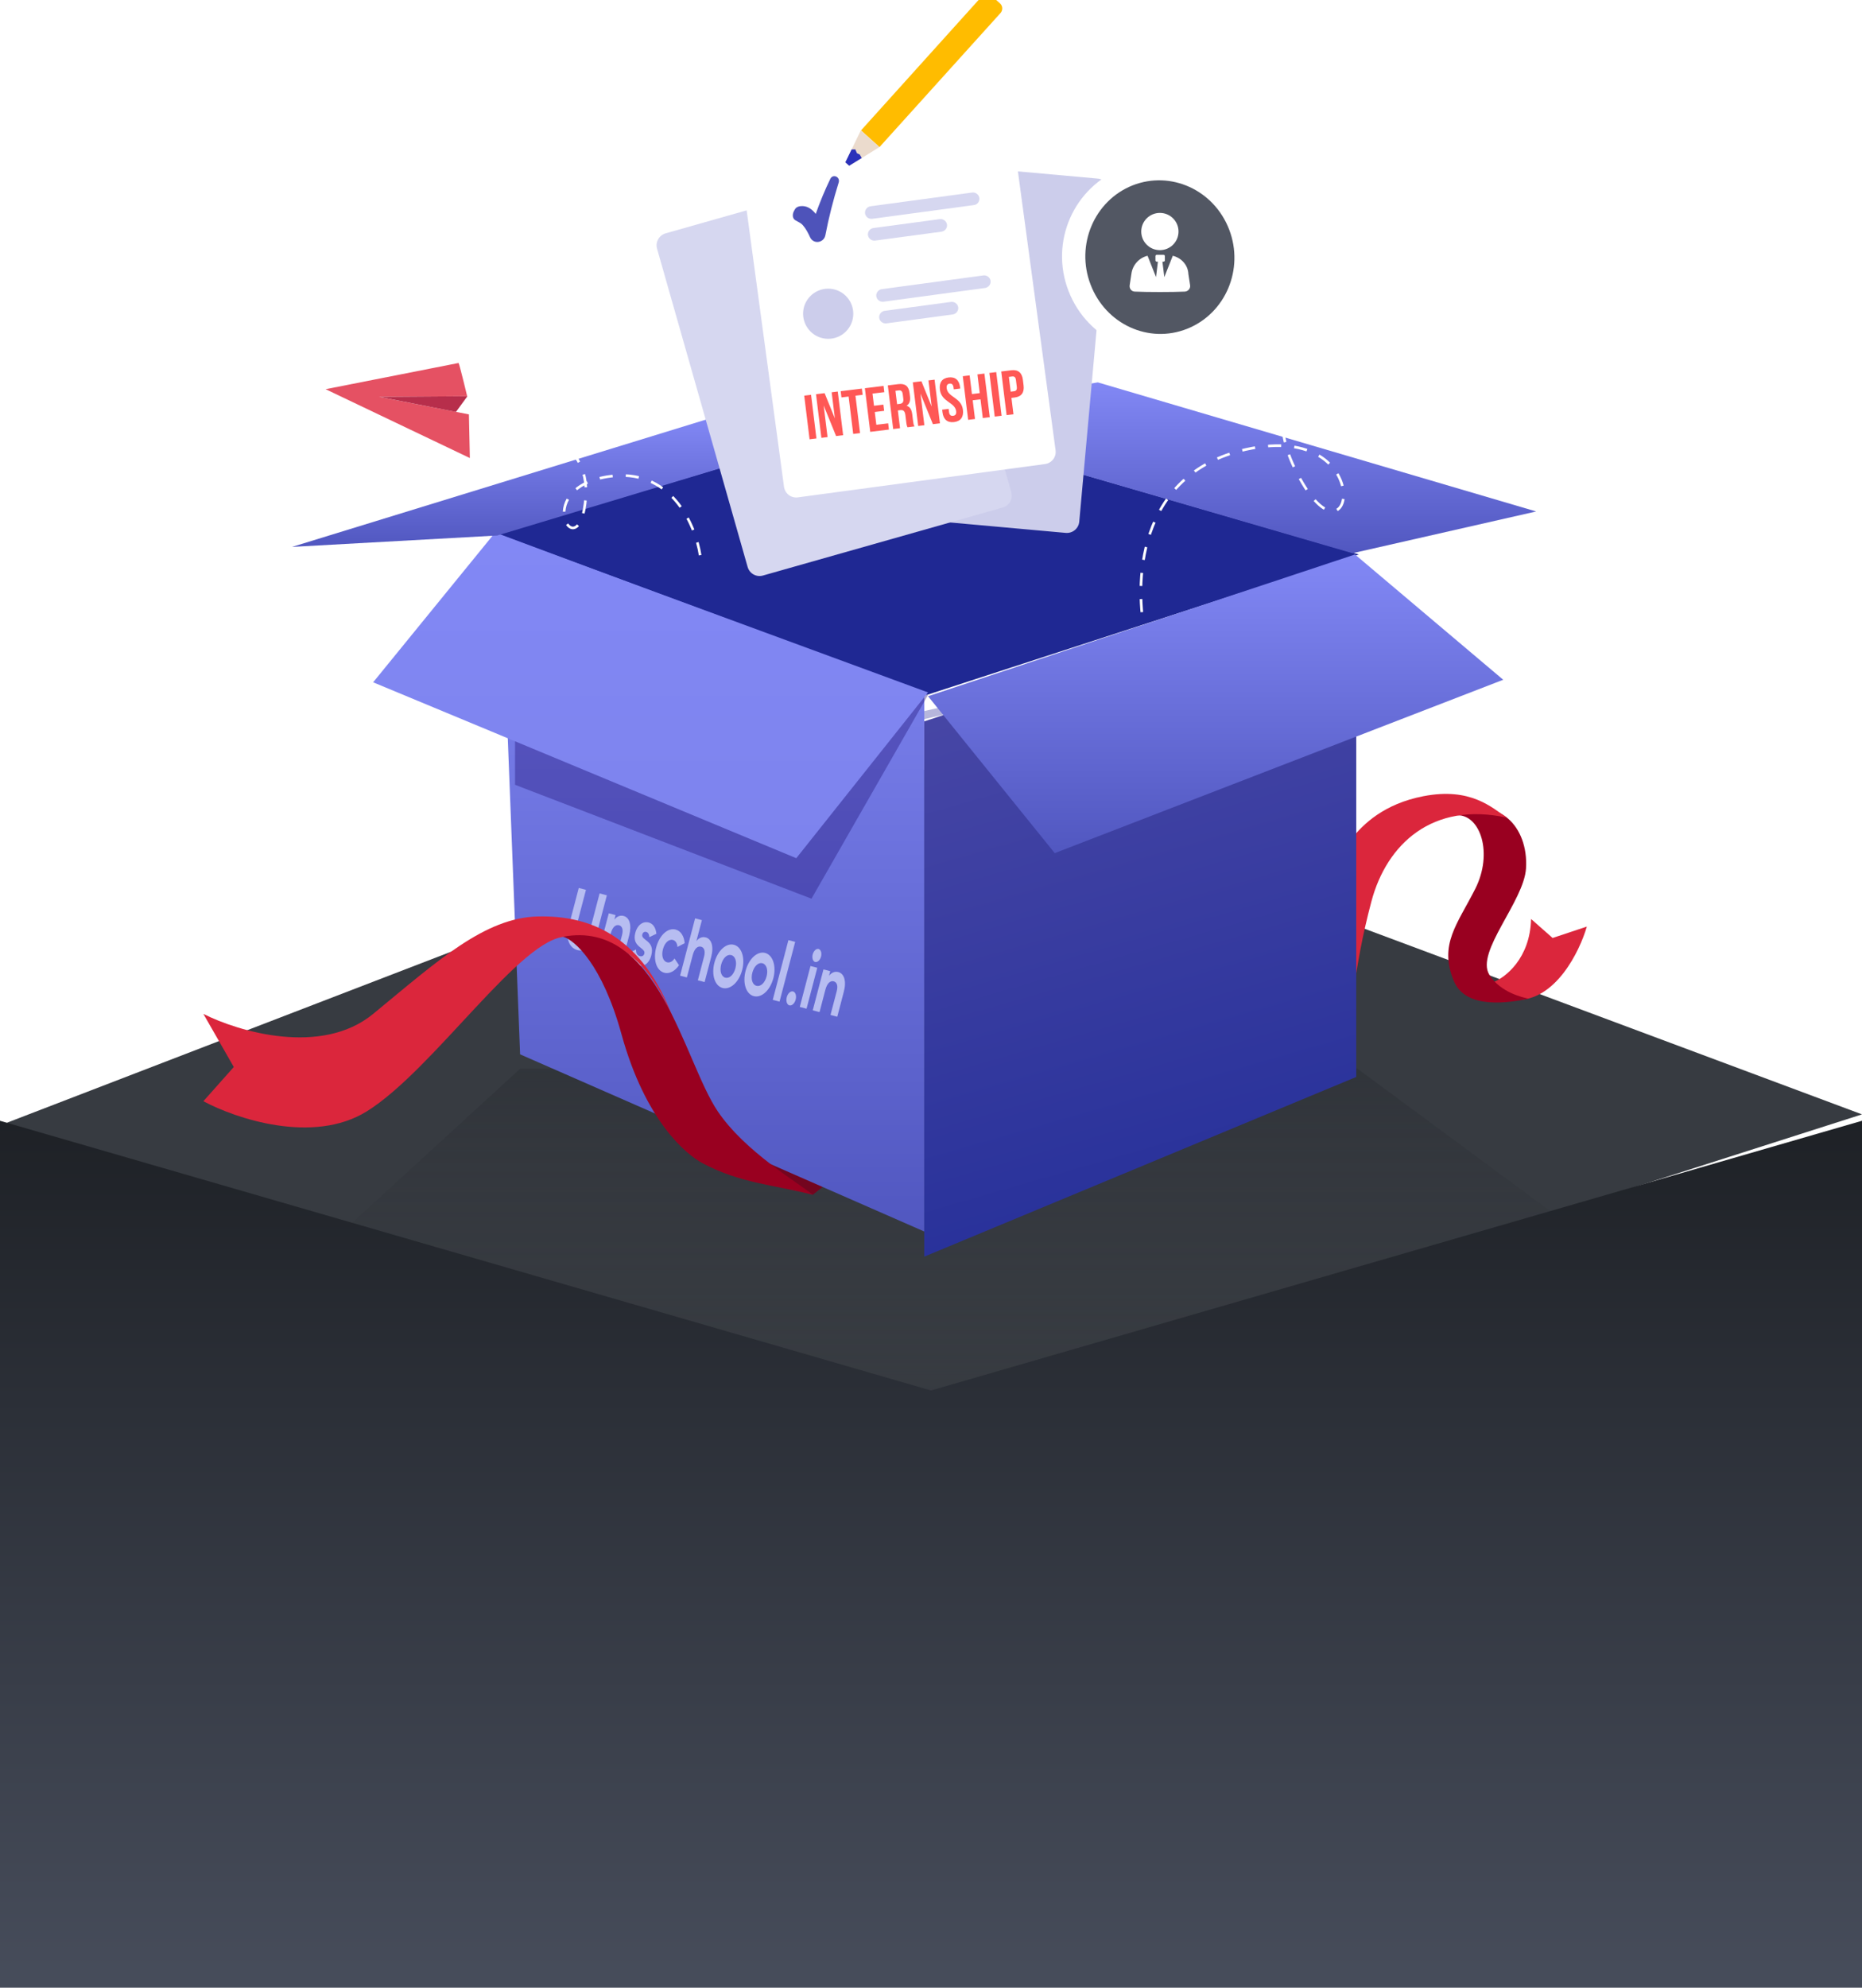
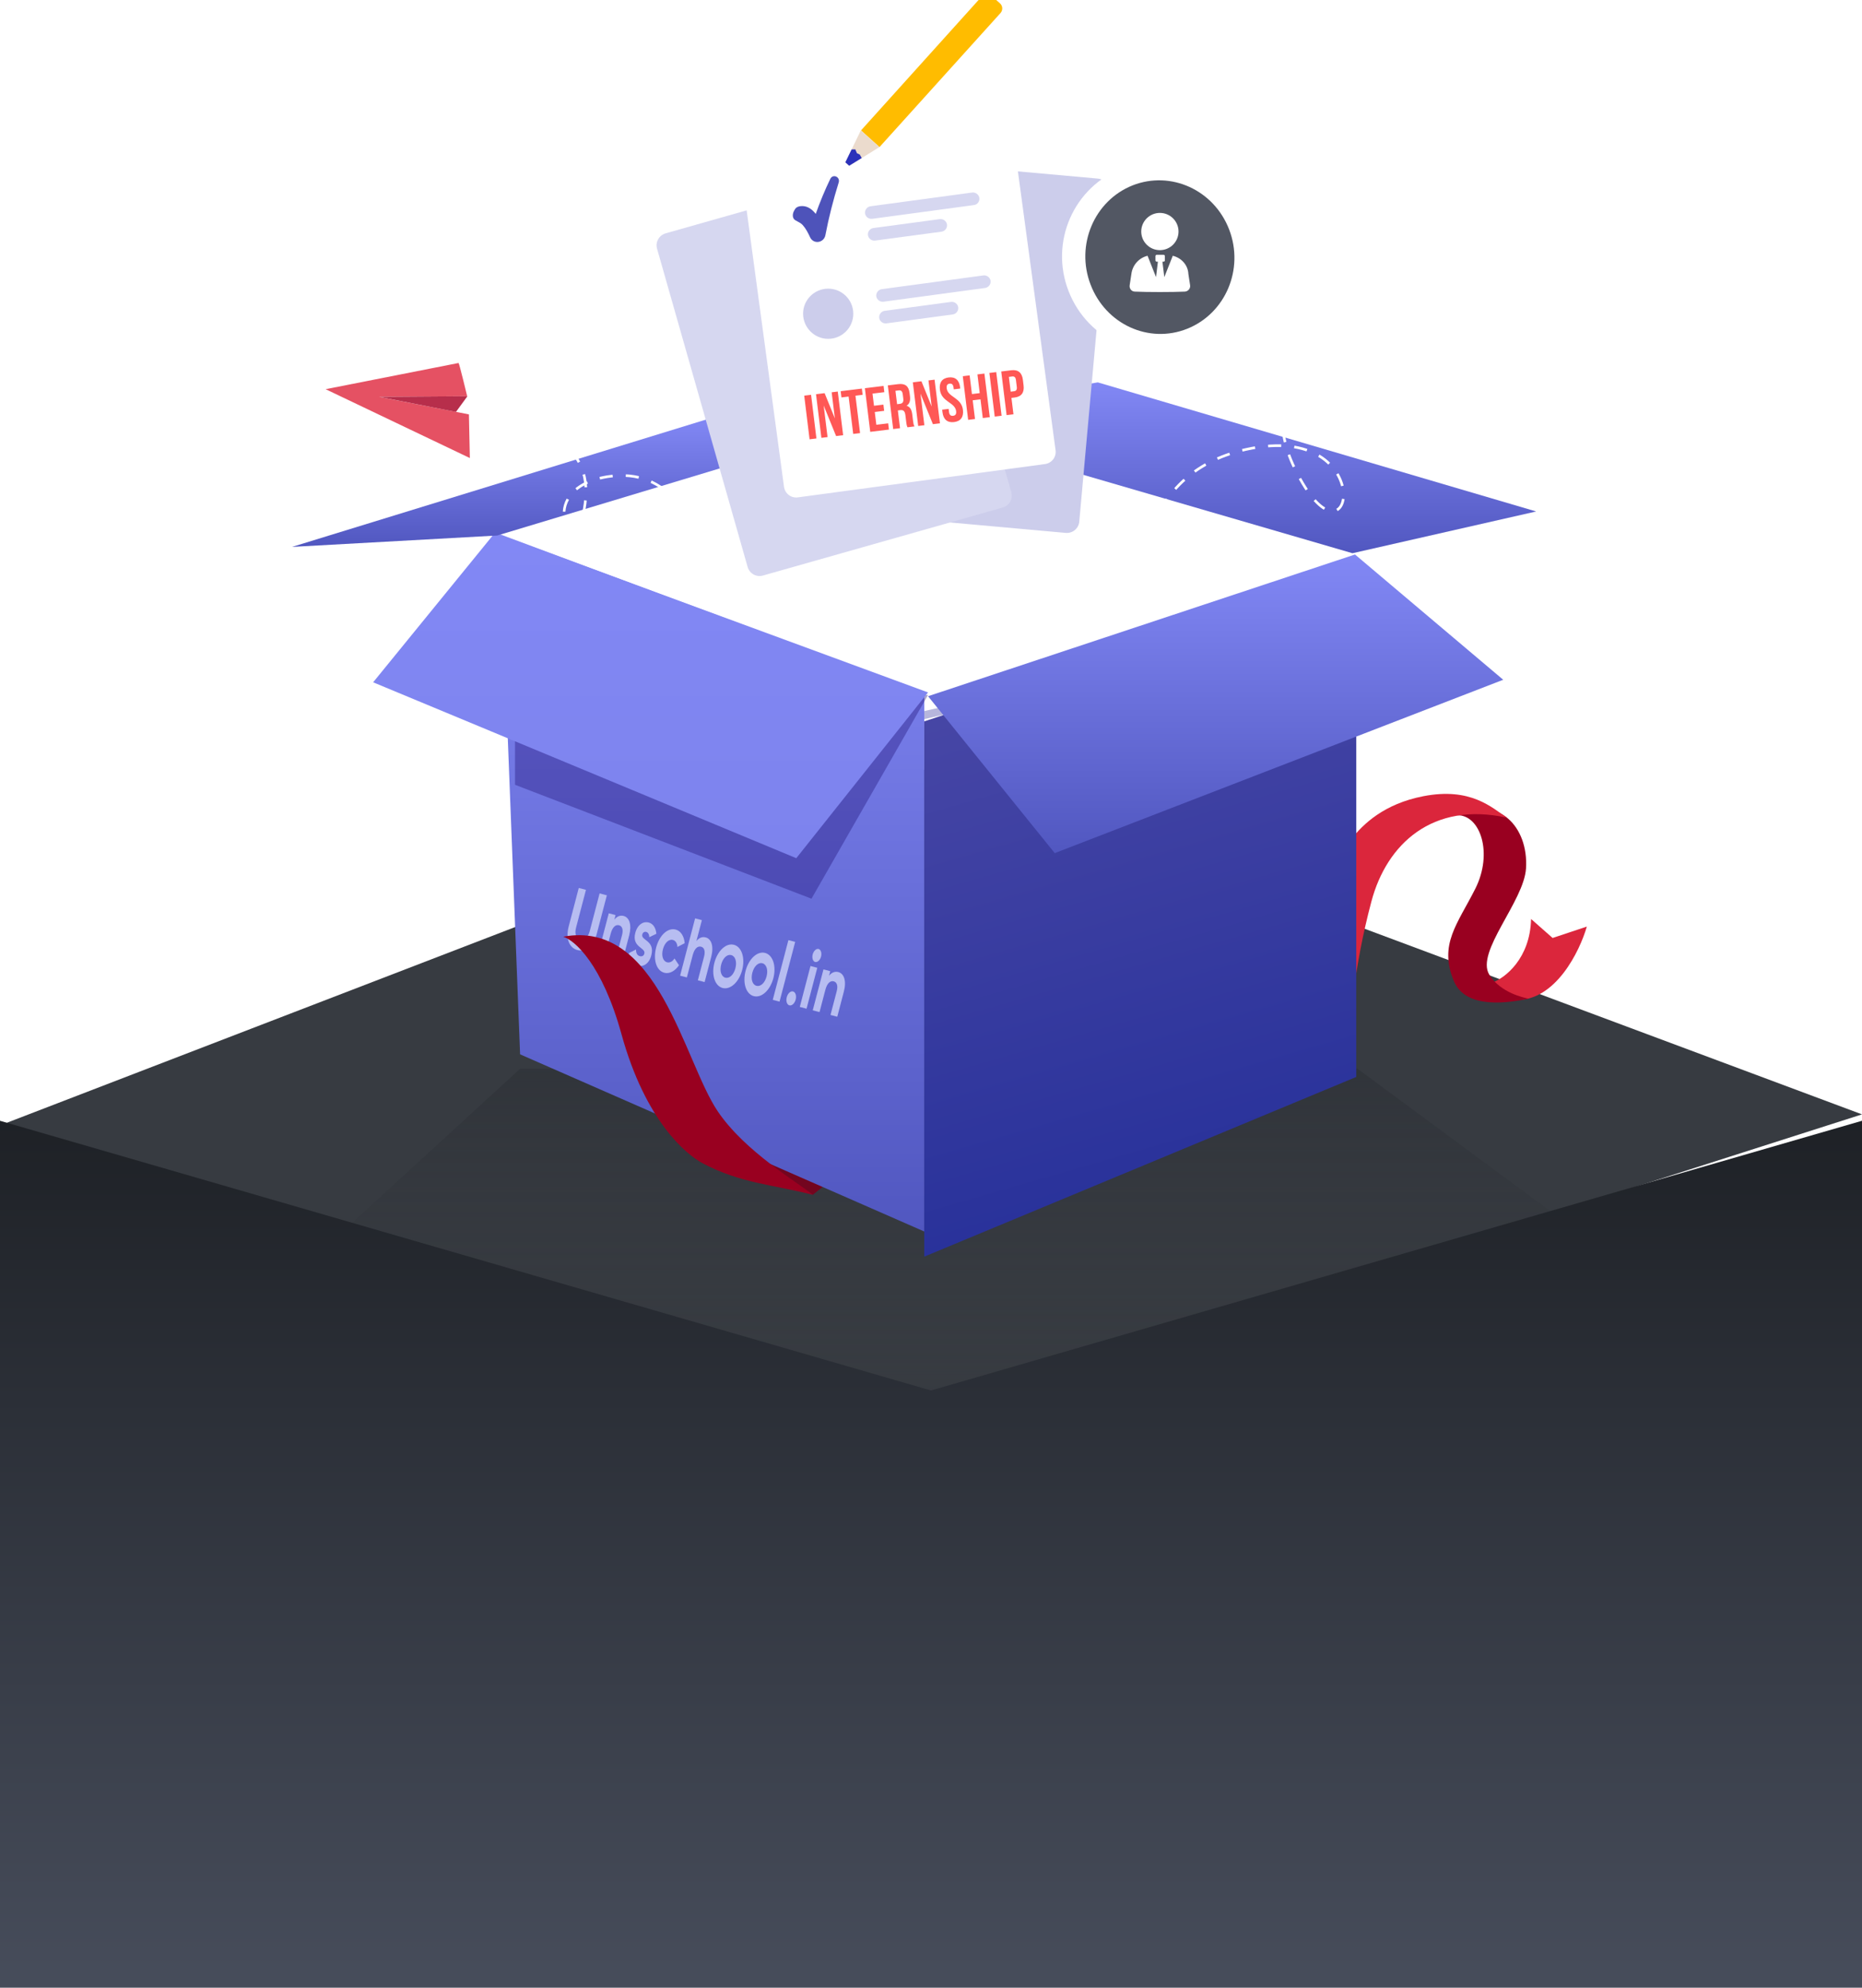
<svg xmlns="http://www.w3.org/2000/svg" width="179" height="191" viewBox="0 0 179 191" fill="none">
  <g clip-path="url(#clip0)">
    <path d="M89.5 73.696L0 108.141L89.5 135.696L179 107.081L89.5 73.696Z" fill="#373B41" />
    <path d="M32 119.196L50 102.696H130.5L151.5 118.196L90.184 136.696L32 119.196Z" fill="url(#paint0_linear)" />
    <path d="M89.5 133.613L0 107.696V418.696H179V107.696L89.5 133.613Z" fill="url(#paint1_linear)" />
-     <path d="M85.319 40.149L47.929 51.336L89.094 66.779L130.625 53.281L85.319 40.149Z" fill="#1F2893" />
    <path d="M147.188 88.307C147.09 92.101 144.711 93.941 143.534 94.387C143.778 94.954 144.557 96.089 145.726 96.089C149.526 96.186 151.857 91.428 152.547 89.037L149.258 90.131L147.188 88.307Z" fill="#DB263C" />
    <path d="M78.132 114.81L79.35 113.843L72.286 110.803L78.132 114.81Z" fill="#73051F" />
    <ellipse rx="2.436" ry="2.432" transform="matrix(0.975 -0.221 0.221 0.975 82.038 70.008)" fill="white" />
    <path d="M88.269 68.848L99.672 66.268" stroke="#B6B6DC" stroke-width="0.757" stroke-linecap="round" />
    <path d="M146.701 83.438C146.945 79.425 144.022 76.39 140.125 78.336C142.317 78.336 143.54 81.984 141.83 85.389C140.119 88.793 138.298 90.734 139.759 94.26C140.929 97.081 145.199 96.327 146.945 95.963C146.539 95.882 144.241 95.408 143.169 93.657C141.83 91.469 146.509 86.615 146.701 83.438Z" fill="#990020" />
    <path d="M136.837 76.507C133.062 77.236 131.032 79.188 129.895 80.647L129.651 99.616C129.854 98.116 130.088 93.171 131.844 86.599C133.305 81.127 137.69 76.993 144.875 78.574C143.414 77.601 141.384 75.628 136.837 76.507Z" fill="#DB263C" />
    <path d="M88.851 118.337V66.536L48.051 51.336L49.999 101.313L88.851 118.337Z" fill="url(#paint2_linear)" />
    <path d="M55.515 91.294C56.292 91.497 57.057 90.923 57.368 89.736L58.339 86.031L57.642 85.849L56.694 89.467C56.554 90.002 56.267 90.356 55.793 90.232C55.318 90.108 55.242 89.659 55.382 89.124L56.33 85.506L55.638 85.326L54.668 89.03C54.357 90.218 54.742 91.092 55.515 91.294Z" fill="#B7BDF1" />
    <path d="M59.956 88.016C59.618 87.928 59.304 88.056 59.06 88.371L59.175 87.93L58.524 87.76L57.493 91.693L58.145 91.863L58.701 89.739C58.88 89.055 59.194 88.826 59.512 88.909C59.805 88.985 59.939 89.315 59.799 89.85L59.2 92.138L59.851 92.308L60.483 89.894C60.758 88.848 60.491 88.156 59.956 88.016Z" fill="#B7BDF1" />
    <path d="M61.745 89.795C61.801 89.582 61.961 89.507 62.122 89.549C62.309 89.597 62.411 89.784 62.421 90.055L63.1 89.728C63.045 89.134 62.768 88.751 62.359 88.644C61.84 88.508 61.283 88.842 61.073 89.644C60.71 91.029 62.095 91.054 61.944 91.628C61.885 91.856 61.714 91.93 61.507 91.876C61.255 91.81 61.133 91.576 61.147 91.235L60.452 91.583C60.474 92.236 60.761 92.664 61.266 92.796C61.806 92.937 62.388 92.652 62.611 91.802C62.99 90.355 61.593 90.377 61.745 89.795Z" fill="#B7BDF1" />
    <path d="M63.866 93.475C64.361 93.604 64.897 93.307 65.275 92.75L64.842 92.099C64.656 92.395 64.388 92.535 64.125 92.467C63.736 92.365 63.566 91.842 63.729 91.221C63.894 90.591 64.299 90.218 64.688 90.32C64.945 90.387 65.109 90.648 65.125 90.997L65.819 90.632C65.771 89.972 65.449 89.451 64.954 89.322C64.187 89.122 63.385 89.879 63.078 91.05C62.771 92.222 63.099 93.275 63.866 93.475Z" fill="#B7BDF1" />
    <path d="M67.843 90.076C67.505 89.988 67.191 90.116 66.947 90.43L67.474 88.417L66.823 88.247L65.38 93.753L66.031 93.923L66.588 91.799C66.767 91.115 67.081 90.886 67.399 90.969C67.691 91.045 67.826 91.375 67.686 91.909L67.087 94.198L67.738 94.368L68.37 91.954C68.644 90.908 68.378 90.216 67.843 90.076Z" fill="#B7BDF1" />
    <path d="M69.466 94.937C70.208 95.131 71.041 94.382 71.348 93.21C71.655 92.038 71.296 90.978 70.554 90.784C69.812 90.591 68.985 91.341 68.677 92.513C68.371 93.685 68.724 94.744 69.466 94.937ZM69.726 93.946C69.342 93.846 69.162 93.32 69.329 92.683C69.496 92.046 69.911 91.675 70.294 91.775C70.683 91.877 70.864 92.403 70.697 93.04C70.53 93.677 70.114 94.048 69.726 93.946Z" fill="#B7BDF1" />
    <path d="M72.463 95.72C73.205 95.914 74.038 95.165 74.345 93.993C74.652 92.821 74.293 91.761 73.551 91.567C72.809 91.373 71.982 92.124 71.674 93.296C71.368 94.468 71.721 95.526 72.463 95.72ZM72.723 94.729C72.339 94.629 72.159 94.103 72.326 93.466C72.493 92.829 72.908 92.458 73.291 92.558C73.68 92.66 73.861 93.186 73.694 93.823C73.527 94.46 73.111 94.831 72.723 94.729Z" fill="#B7BDF1" />
    <path d="M74.288 96.079L74.939 96.249L76.443 90.507L75.792 90.337L74.288 96.079Z" fill="#B7BDF1" />
    <path d="M75.886 96.606C76.124 96.668 76.394 96.419 76.491 96.049C76.588 95.68 76.474 95.331 76.237 95.269C76 95.207 75.729 95.456 75.633 95.825C75.536 96.195 75.649 96.544 75.886 96.606Z" fill="#B7BDF1" />
    <path d="M78.362 92.437C78.585 92.495 78.84 92.26 78.929 91.921C79.018 91.583 78.912 91.245 78.69 91.187C78.473 91.13 78.215 91.374 78.126 91.712C78.038 92.05 78.145 92.381 78.362 92.437ZM76.885 96.757L77.536 96.927L78.567 92.995L77.916 92.825L76.885 96.757Z" fill="#B7BDF1" />
    <path d="M80.595 93.407C80.257 93.319 79.943 93.447 79.698 93.761L79.814 93.321L79.163 93.15L78.132 97.083L78.784 97.253L79.34 95.13C79.519 94.445 79.833 94.216 80.151 94.299C80.444 94.376 80.578 94.705 80.438 95.24L79.838 97.529L80.49 97.699L81.122 95.284C81.396 94.238 81.13 93.547 80.595 93.407Z" fill="#B7BDF1" />
    <g filter="url(#filter0_i)">
      <path d="M130.38 53.281L88.85 66.9V118.336L130.38 101.069V53.281Z" fill="url(#paint3_linear)" />
    </g>
-     <path d="M35.263 106.79C30.099 110 22.637 107.479 19.552 105.817L22.475 102.529L19.552 97.427C22.921 99.129 30.903 101.513 35.872 97.427C42.083 92.32 46.589 88.185 51.705 88.064C56.82 87.942 61.813 90.009 64.736 97.913C61.691 90.739 58.281 90.131 54.506 90.009C50.218 89.871 41.718 102.777 35.263 106.79Z" fill="#DB263C" />
    <path d="M78.011 86.356L89.216 66.779H49.512V75.412L78.011 86.356Z" fill="#1E1075" fill-opacity="0.37" />
    <path d="M76.549 82.465L89.216 66.536L47.563 51.215L35.871 65.563L76.549 82.465Z" fill="url(#paint4_linear)" />
    <path d="M28.076 52.552L47.806 51.457L85.318 40.149L68.024 40.27L28.076 52.552Z" fill="url(#paint5_linear)" />
    <path d="M105.536 36.744L85.318 40.149L130.016 53.16L147.675 49.147L105.536 36.744Z" fill="url(#paint6_linear)" />
    <path d="M59.744 99.372C57.893 92.66 55.238 90.334 54.142 90.009C63.276 88.307 65.712 101.926 69 106.79C71.631 110.681 76.673 113.594 78.135 114.81C74.359 113.837 71.192 113.716 67.539 111.775C65.999 110.958 62.058 107.763 59.744 99.372Z" fill="#990020" />
    <path d="M44.082 34.88C44.158 34.925 44.911 38.074 44.911 38.074L36.452 38.135L45.078 39.819L45.168 44.014L31.303 37.398L44.082 34.88Z" fill="#E55163" />
    <path d="M43.833 39.581L44.935 38.073L36.475 38.134L43.833 39.581Z" fill="#B72E4B" />
    <path d="M110.17 61.307C108.97 56.249 109.21 45.544 119.767 43.19C132.962 40.247 130.009 56.341 124.473 45.029C120.043 35.98 128.84 30.223 133.792 28.476" stroke="white" stroke-width="0.252" stroke-dasharray="1.26 1.26" />
    <path d="M67.305 53.35C66.864 50.424 64.466 44.819 58.399 45.805C50.815 47.036 55.788 54.916 56.307 47.77C56.723 42.054 50.861 40.87 47.879 40.993" stroke="white" stroke-width="0.252" stroke-dasharray="1.26 1.26" />
    <path d="M102.45 51.206L78.583 49.056C77.927 48.998 77.444 48.419 77.502 47.754L80.36 16.09C80.418 15.434 80.997 14.953 81.663 15.01L105.529 17.16C106.186 17.218 106.669 17.797 106.611 18.462L103.753 50.126C103.695 50.781 103.116 51.264 102.45 51.206Z" fill="#CCCDEB" />
    <path d="M96.396 48.766L73.35 55.303C72.713 55.486 72.057 55.12 71.873 54.483L63.165 23.899C62.981 23.263 63.358 22.607 63.985 22.424L87.031 15.887C87.668 15.704 88.325 16.08 88.508 16.707L97.217 47.291C97.4 47.927 97.034 48.583 96.396 48.766Z" fill="#D6D7F0" />
    <path d="M114.637 33.259C119.355 31.447 121.673 26.142 119.826 21.42C117.978 16.697 112.638 14.336 107.92 16.148C103.201 17.961 100.884 23.265 102.731 27.988C104.578 32.727 109.918 35.088 114.637 33.259Z" fill="white" />
    <path d="M124.643 21.517L115.394 25.254C114.443 25.628 113.361 25.135 112.984 24.15L112.967 24.133C112.607 23.148 113.082 22.027 114.033 21.636L123.298 17.9C124.249 17.526 125.331 18.018 125.708 19.004L125.725 19.021C126.069 20.023 125.594 21.144 124.643 21.517Z" fill="white" />
    <path d="M114.127 31.592C117.814 30.123 119.623 25.859 118.165 22.061C116.708 18.262 112.565 16.363 108.878 17.814C105.191 19.284 103.383 23.548 104.84 27.346C106.297 31.162 110.441 33.061 114.127 31.592Z" fill="#525763" />
    <path d="M100.461 44.591L76.71 47.792C76.053 47.889 75.455 47.426 75.368 46.77L71.11 15.261C71.023 14.605 71.477 14.007 72.134 13.92L95.875 10.719C96.531 10.633 97.13 11.086 97.217 11.741L101.474 43.251C101.571 43.897 101.117 44.504 100.461 44.591Z" fill="white" />
-     <path d="M78.544 24.604C79.877 24.604 80.958 23.524 80.958 22.193C80.958 20.863 79.877 19.783 78.544 19.783C77.212 19.783 76.131 20.863 76.131 22.193C76.131 23.524 77.212 24.604 78.544 24.604Z" fill="white" />
    <path d="M79.616 32.559C80.948 32.559 82.029 31.479 82.029 30.148C82.029 28.818 80.948 27.738 79.616 27.738C78.284 27.738 77.202 28.818 77.202 30.148C77.212 31.479 78.284 32.559 79.616 32.559Z" fill="#CCCDEB" />
    <path d="M93.625 19.706L83.845 21.027C83.507 21.066 83.208 20.834 83.159 20.506C83.121 20.169 83.353 19.87 83.681 19.822L93.461 18.5C93.789 18.462 94.098 18.693 94.147 19.021C94.195 19.358 93.954 19.667 93.625 19.706Z" fill="#D6D7F0" />
    <path d="M90.516 22.261L84.124 23.119C83.796 23.157 83.487 22.926 83.439 22.598C83.4 22.261 83.632 21.962 83.96 21.913L90.352 21.055C90.68 21.017 90.989 21.248 91.037 21.576C91.085 21.904 90.844 22.212 90.516 22.261Z" fill="#D6D7F0" />
    <path d="M94.706 27.671L84.926 28.992C84.598 29.03 84.289 28.799 84.24 28.471C84.202 28.143 84.434 27.834 84.762 27.786L94.542 26.465C94.87 26.427 95.179 26.658 95.228 26.986C95.266 27.314 95.034 27.622 94.706 27.671Z" fill="#D6D7F0" />
    <path d="M91.597 30.215L85.205 31.074C84.877 31.112 84.568 30.881 84.52 30.553C84.481 30.225 84.713 29.916 85.041 29.868L91.433 29.01C91.761 28.971 92.07 29.203 92.118 29.531C92.157 29.859 91.925 30.167 91.597 30.215Z" fill="#D6D7F0" />
    <path d="M79.818 17.189C79.287 18.289 78.824 19.417 78.418 20.554C78.09 20.13 77.675 19.822 77.163 19.802C76.902 19.793 76.564 19.851 76.42 20.111C76.391 20.149 76.371 20.198 76.343 20.246C76.178 20.526 76.13 20.979 76.468 21.172C76.729 21.326 76.98 21.413 77.182 21.644C77.482 21.981 77.694 22.406 77.878 22.801C78.206 23.505 79.2 23.341 79.345 22.608C79.673 20.892 80.108 19.195 80.629 17.527C80.784 16.987 80.069 16.678 79.818 17.189Z" fill="#4E53BA" />
    <path d="M96.125 0.316L95.324 -0.398C95.053 -0.639 94.629 -0.619 94.387 -0.349L82.772 12.532L84.549 14.133L96.183 1.251C96.424 0.981 96.405 0.557 96.125 0.316Z" fill="#FFBC00" />
    <path d="M84.54 14.133L82.753 12.532L81.267 15.598L81.633 15.935L84.54 14.133Z" fill="#EBDBCD" />
    <path d="M82.222 14.354L82.386 14.73L82.647 14.846L82.84 15.184L81.633 15.926L81.267 15.598L81.865 14.364L82.222 14.354Z" fill="#2B31BA" />
    <path d="M111.503 24.037C112.493 24.037 113.295 23.236 113.295 22.248C113.295 21.26 112.493 20.459 111.503 20.459C110.514 20.459 109.711 21.26 109.711 22.248C109.711 23.236 110.514 24.037 111.503 24.037Z" fill="white" />
    <path d="M112.743 24.576L111.929 26.628L111.748 25.144H111.856C111.929 25.144 111.983 25.089 111.983 25.015V24.612C111.983 24.539 111.929 24.484 111.856 24.484H111.205C111.132 24.484 111.078 24.539 111.078 24.612V25.015C111.078 25.089 111.132 25.144 111.205 25.144H111.313L111.132 26.628L110.318 24.576C109.504 24.777 108.871 25.455 108.762 26.335L108.6 27.398C108.545 27.728 108.781 28.021 109.106 28.021C110.264 28.076 112.743 28.076 113.901 28.021C114.226 28.003 114.461 27.71 114.407 27.398L114.244 26.335C114.208 25.455 113.557 24.777 112.743 24.576Z" fill="white" />
    <path d="M77.827 42.212L78.486 42.131L77.971 37.938L77.312 38.019L77.827 42.212ZM80.376 41.9L81.053 41.816L80.537 37.624L79.95 37.696L80.259 40.205L79.273 37.779L78.447 37.88L78.962 42.073L79.555 42L79.182 38.963L80.376 41.9ZM80.891 38.188L81.579 38.104L82.022 41.698L82.68 41.617L82.238 38.023L82.927 37.939L82.854 37.34L80.817 37.59L80.891 38.188ZM83.876 37.822L85.014 37.683L84.941 37.084L83.144 37.304L83.659 41.497L85.456 41.277L85.383 40.678L84.245 40.817L84.094 39.589L84.998 39.478L84.924 38.88L84.02 38.99L83.876 37.822ZM87.913 40.975C87.828 40.828 87.804 40.679 87.779 40.475L87.699 39.828C87.645 39.391 87.499 39.087 87.152 38.989C87.429 38.816 87.532 38.517 87.479 38.086L87.438 37.757C87.359 37.11 87.026 36.828 86.343 36.912L85.349 37.034L85.865 41.227L86.523 41.146L86.314 39.439L86.541 39.411C86.841 39.374 86.99 39.502 87.038 39.891L87.119 40.55C87.161 40.891 87.193 40.954 87.242 41.058L87.913 40.975ZM86.399 37.513C86.633 37.484 86.751 37.604 86.787 37.903L86.838 38.317C86.88 38.652 86.743 38.778 86.498 38.808L86.24 38.84L86.082 37.552L86.399 37.513ZM89.682 40.759L90.359 40.676L89.844 36.483L89.257 36.555L89.565 39.065L88.58 36.638L87.753 36.739L88.269 40.932L88.862 40.859L88.488 37.822L89.682 40.759ZM90.355 37.442C90.502 38.64 91.81 38.643 91.916 39.506C91.953 39.805 91.835 39.929 91.625 39.955C91.415 39.981 91.27 39.889 91.233 39.59L91.197 39.29L90.574 39.367L90.605 39.624C90.688 40.295 91.07 40.637 91.717 40.558C92.364 40.478 92.652 40.054 92.57 39.383C92.423 38.185 91.115 38.181 91.009 37.319C90.972 37.02 91.078 36.891 91.287 36.865C91.497 36.84 91.631 36.939 91.668 37.238L91.689 37.412L92.312 37.336L92.296 37.204C92.213 36.533 91.837 36.19 91.196 36.269C90.555 36.347 90.273 36.771 90.355 37.442ZM93.509 38.465L94.258 38.374L94.479 40.171L95.15 40.088L94.634 35.896L93.963 35.978L94.184 37.775L93.435 37.867L93.215 36.07L92.556 36.151L93.071 40.343L93.73 40.262L93.509 38.465ZM95.627 40.03L96.286 39.949L95.771 35.756L95.112 35.837L95.627 40.03ZM97.223 35.578L96.252 35.697L96.768 39.89L97.427 39.809L97.233 38.234L97.545 38.196C98.204 38.115 98.482 37.71 98.4 37.039L98.333 36.494C98.25 35.823 97.882 35.498 97.223 35.578ZM97.296 36.177C97.506 36.152 97.632 36.233 97.668 36.533L97.746 37.162C97.783 37.461 97.681 37.571 97.471 37.597L97.16 37.635L96.985 36.215L97.296 36.177Z" fill="#FF5856" />
    <path d="M101.395 81.978L89.216 66.9L130.259 53.281L144.509 65.319L101.395 81.978Z" fill="url(#paint7_linear)" />
  </g>
  <defs>
    <filter id="filter0_i" x="88.85" y="53.281" width="41.531" height="67.472" filterUnits="userSpaceOnUse" color-interpolation-filters="sRGB">
      <feFlood flood-opacity="0" result="BackgroundImageFix" />
      <feBlend mode="normal" in="SourceGraphic" in2="BackgroundImageFix" result="shape" />
      <feColorMatrix in="SourceAlpha" type="matrix" values="0 0 0 0 0 0 0 0 0 0 0 0 0 0 0 0 0 0 127 0" result="hardAlpha" />
      <feOffset dy="2.417" />
      <feGaussianBlur stdDeviation="3.928" />
      <feComposite in2="hardAlpha" operator="arithmetic" k2="-1" k3="1" />
      <feColorMatrix type="matrix" values="0 0 0 0 0 0 0 0 0 0 0 0 0 0 0 0 0 0 0.25 0" />
      <feBlend mode="normal" in2="shape" result="effect1_innerShadow" />
    </filter>
    <linearGradient id="paint0_linear" x1="91" y1="99.696" x2="91" y2="136.696" gradientUnits="userSpaceOnUse">
      <stop stop-color="#282B31" stop-opacity="0.49" />
      <stop offset="1" stop-color="#373B41" stop-opacity="0" />
    </linearGradient>
    <linearGradient id="paint1_linear" x1="89.5" y1="107.696" x2="89.5" y2="189.414" gradientUnits="userSpaceOnUse">
      <stop stop-color="#1E2126" />
      <stop offset="1" stop-color="#464C5A" />
    </linearGradient>
    <linearGradient id="paint2_linear" x1="68.451" y1="51.336" x2="68.451" y2="118.337" gradientUnits="userSpaceOnUse">
      <stop stop-color="#8288F5" />
      <stop offset="1" stop-color="#5157C0" />
    </linearGradient>
    <linearGradient id="paint3_linear" x1="109.615" y1="53.281" x2="128.623" y2="119.202" gradientUnits="userSpaceOnUse">
      <stop stop-color="#4B49A7" />
      <stop offset="1" stop-color="#222D98" />
    </linearGradient>
    <linearGradient id="paint4_linear" x1="62.543" y1="51.215" x2="62.543" y2="82.465" gradientUnits="userSpaceOnUse">
      <stop stop-color="#8288F5" />
      <stop offset="1" stop-color="#7D83ED" />
    </linearGradient>
    <linearGradient id="paint5_linear" x1="56.697" y1="40.149" x2="56.697" y2="52.552" gradientUnits="userSpaceOnUse">
      <stop stop-color="#8288F5" />
      <stop offset="1" stop-color="#5157C0" />
    </linearGradient>
    <linearGradient id="paint6_linear" x1="116.497" y1="36.744" x2="116.497" y2="53.16" gradientUnits="userSpaceOnUse">
      <stop stop-color="#8288F5" />
      <stop offset="1" stop-color="#5157C0" />
    </linearGradient>
    <linearGradient id="paint7_linear" x1="116.862" y1="53.281" x2="116.862" y2="81.978" gradientUnits="userSpaceOnUse">
      <stop stop-color="#8288F5" />
      <stop offset="1" stop-color="#5157C0" />
    </linearGradient>
    <clipPath id="clip0">
      <rect width="179" height="191" fill="white" />
    </clipPath>
  </defs>
</svg>